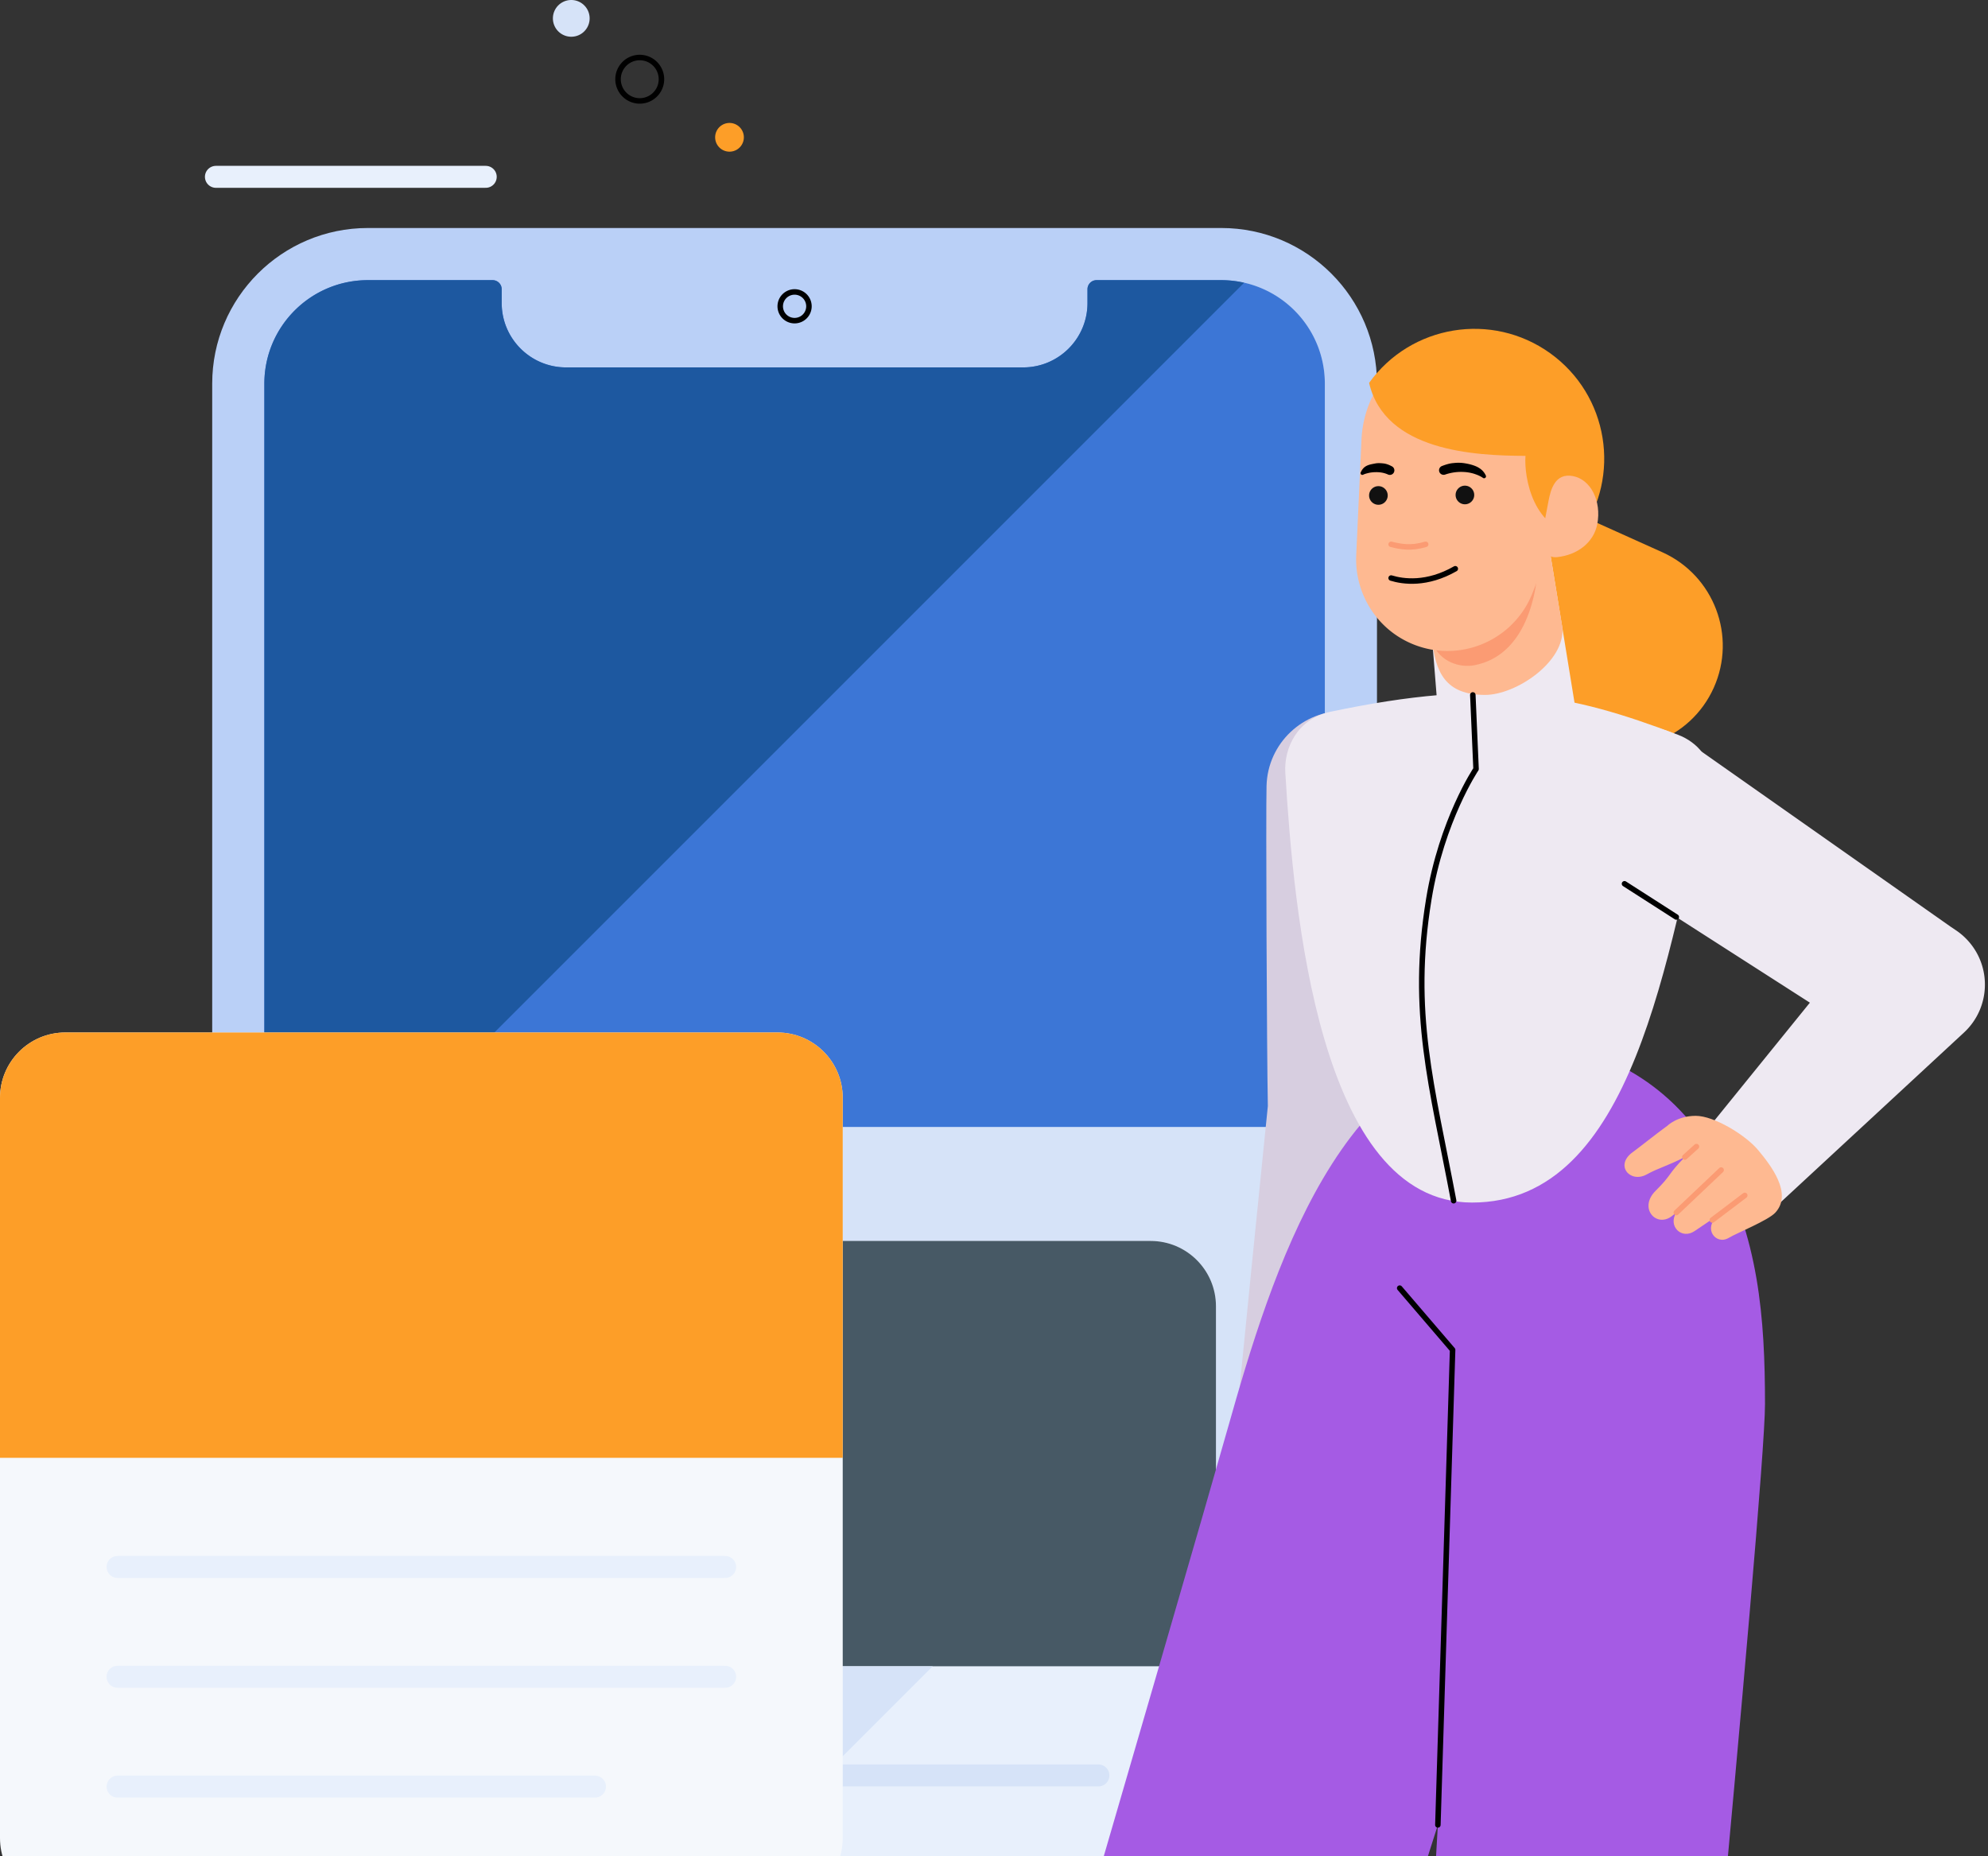
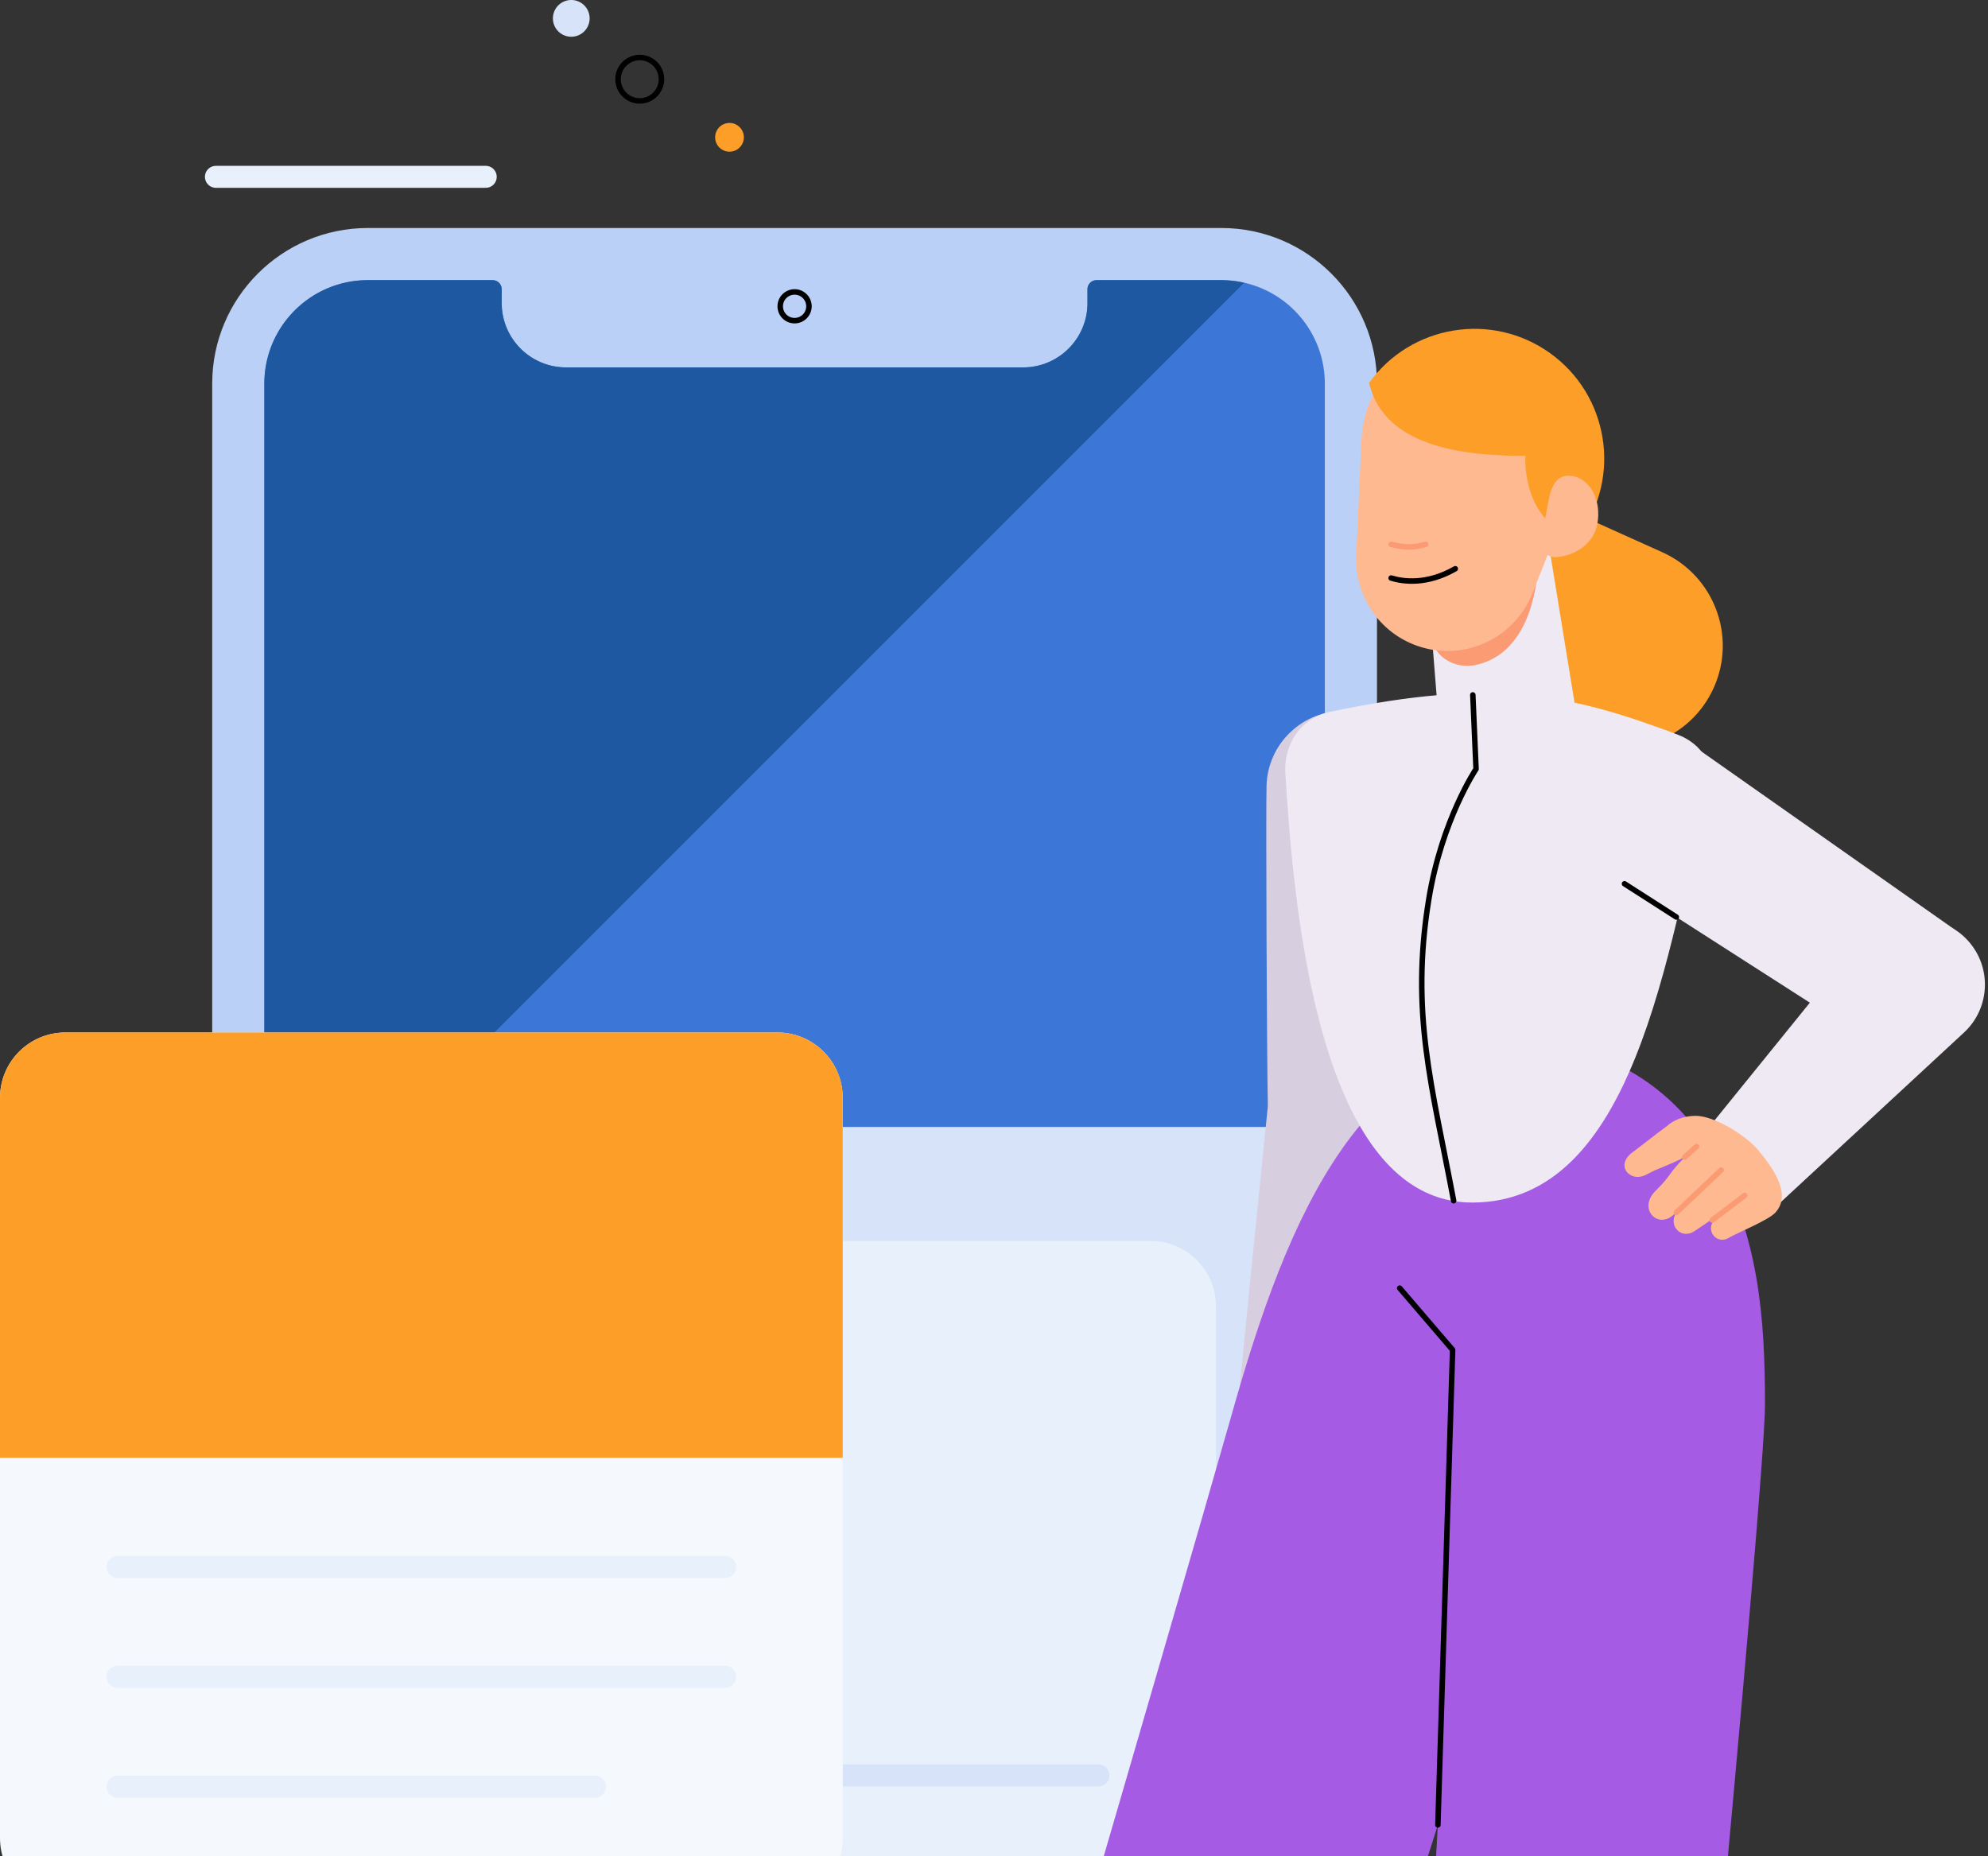
<svg xmlns="http://www.w3.org/2000/svg" width="362" height="338" fill="none" viewBox="0 0 362 338">
  <rect x="0" y="0" width="362" height="338" fill="#333333" stroke="none" />
  <path fill="#D6E3F8" fill-rule="evenodd" d="M107.369 3.345a3.345 3.345 0 1 0-6.69 0 3.345 3.345 0 0 0 6.69 0Z" clip-rule="evenodd" />
  <path stroke="#E8F0FC" stroke-linecap="round" stroke-linejoin="round" stroke-width="4" d="M39.316 32.2h49.133" />
  <path fill="#BAD0F7" fill-rule="evenodd" d="M222.384 478H66.995c-15.66 0-28.355-12.695-28.355-28.355V69.872c0-15.66 12.695-28.355 28.355-28.355h155.389c15.66 0 28.355 12.695 28.355 28.355v379.773c0 15.66-12.695 28.355-28.355 28.355Z" clip-rule="evenodd" />
  <path fill="#D6E3F8" fill-rule="evenodd" d="M222.383 51.013h-22.705c-.915 0-1.657.742-1.657 1.657v2.511c0 6.473-5.247 11.719-11.719 11.719h-83.225c-6.472 0-11.718-5.247-11.718-11.72v-2.51c0-.916-.743-1.657-1.658-1.657H66.995c-10.416 0-18.859 8.443-18.859 18.858v379.774c0 10.415 8.443 18.86 18.86 18.86h155.388c10.416 0 18.859-8.445 18.859-18.86V69.871c0-10.415-8.444-18.858-18.86-18.858Z" clip-rule="evenodd" />
  <path fill="#3C76D6" fill-rule="evenodd" d="M241.244 205.211V69.871c0-10.415-8.444-18.86-18.86-18.86h-22.705a1.66 1.66 0 0 0-1.658 1.659v2.512c0 6.47-5.247 11.718-11.718 11.718h-83.225c-6.473 0-11.72-5.247-11.72-11.72v-2.51c0-.916-.741-1.658-1.656-1.658H66.996c-10.416 0-18.86 8.444-18.86 18.86V205.21h193.108Z" clip-rule="evenodd" />
  <path fill="#1D58A0" fill-rule="evenodd" d="M226.543 51.487a18.885 18.885 0 0 0-4.16-.476h-22.705c-.915 0-1.657.743-1.657 1.658v2.513c0 6.471-5.248 11.718-11.719 11.718h-83.225c-6.472 0-11.719-5.247-11.719-11.72v-2.51c0-.916-.742-1.659-1.657-1.659H66.995c-10.416 0-18.859 8.444-18.859 18.86V205.21H72.82L226.543 51.487Z" clip-rule="evenodd" />
  <path fill="#E8F0FC" fill-rule="evenodd" d="M209.521 384.567H79.859c-6.57 0-11.897-5.326-11.897-11.896V237.865c0-6.57 5.327-11.897 11.897-11.897H209.52c6.57 0 11.896 5.327 11.896 11.897v134.806c0 6.57-5.326 11.896-11.896 11.896Z" clip-rule="evenodd" />
-   <path fill="#475965" fill-rule="evenodd" d="M221.417 303.416v-65.551c0-6.57-5.326-11.896-11.896-11.896H79.858c-6.57 0-11.896 5.326-11.896 11.896v65.551h153.455Z" clip-rule="evenodd" />
  <path stroke="#D6E3F8" stroke-linecap="round" stroke-linejoin="round" stroke-width="4" d="M89.37 323.291h110.64" />
  <mask id="a" width="166" height="166" x="85" y="312" maskUnits="userSpaceOnUse" style="mask-type:luminance">
    <path fill="#92B1F0" d="M85.603 312.864h165.136V478H85.603V312.864Z" />
  </mask>
  <g mask="url(#a)">
    <path fill="#92B1F0" fill-rule="evenodd" d="m250.739 312.864-9.495 9.496v127.285c0 10.416-8.444 18.86-18.859 18.86H95.098l-9.495 9.496h136.782c8.319 0 15.801-3.583 20.989-9.29a29.198 29.198 0 0 0 2.523-3.212 28.225 28.225 0 0 0 4.842-15.854V312.864Z" clip-rule="evenodd" />
  </g>
  <path fill="#A8C1F2" fill-rule="evenodd" d="M221.418 372.671c0 6.57-5.326 11.896-11.896 11.896h-30.486l-20.189 20.19h50.675c6.57 0 11.896 5.326 11.896 11.896v51.851h.967c10.415 0 18.859-8.443 18.859-18.859V322.36l-19.826 19.826v30.485Z" clip-rule="evenodd" />
  <path fill="#92B1F0" fill-rule="evenodd" d="M48.135 303.416H38.64v131.197l9.495-9.495V303.416Z" clip-rule="evenodd" />
  <path fill="#A8C1F2" fill-rule="evenodd" d="M88.686 384.567h-8.827c-6.57 0-11.897-5.326-11.897-11.896v-69.255H48.135v121.701l40.55-40.55Z" clip-rule="evenodd" />
-   <path fill="#D6E3F8" fill-rule="evenodd" d="m109.962 363.291 20-20 20-20 19.875-19.875H67.962v69.255c0 6.57 5.326 11.896 11.896 11.896h8.827l21.277-21.276Z" clip-rule="evenodd" />
  <path fill="#F5F8FC" fill-rule="evenodd" d="M141.559 346.606H11.897C5.327 346.606 0 341.28 0 334.71V199.904c0-6.57 5.327-11.897 11.897-11.897h129.662c6.57 0 11.896 5.327 11.896 11.897V334.71c0 6.57-5.326 11.896-11.896 11.896Z" clip-rule="evenodd" />
  <path fill="#FD9E28" fill-rule="evenodd" d="M153.456 265.454v-65.551c0-6.57-5.327-11.896-11.897-11.896H11.897C5.327 188.007 0 193.333 0 199.903v65.551h153.456Z" clip-rule="evenodd" />
  <path stroke="#E8F0FC" stroke-linecap="round" stroke-linejoin="round" stroke-width="4" d="M21.409 285.329h110.639m-110.639 20h110.639m-110.639 20h86.932" />
  <path stroke="#000" stroke-linecap="round" stroke-linejoin="round" d="M120.445 14.425a3.951 3.951 0 1 0-7.903 0 3.95 3.95 0 1 0 7.903 0Z" clip-rule="evenodd" />
  <path fill="#FD9E28" fill-rule="evenodd" d="M135.451 25.003a2.614 2.614 0 1 0-5.228 0 2.614 2.614 0 0 0 5.228 0Z" clip-rule="evenodd" />
  <path stroke="#000" stroke-linecap="round" stroke-linejoin="round" d="M147.303 55.774a2.614 2.614 0 1 0-5.228 0 2.614 2.614 0 0 0 5.228 0Z" clip-rule="evenodd" />
  <path fill="#FD9E28" fill-rule="evenodd" d="M278.004 109.922c-4.232 9.403-.04 20.458 9.363 24.689 9.404 4.233 20.457.04 24.69-9.363 4.232-9.404.04-20.457-9.364-24.69l-17.026-7.663-7.663 17.027Z" clip-rule="evenodd" />
  <path fill="#EEE9F2" fill-rule="evenodd" d="M287.281 138.485c4.311-6.422 13.012-8.135 19.435-3.824l48.57 34.149.935.626a11.883 11.883 0 0 1 2.013 1.725c4.487 4.805 4.231 12.338-.574 16.826l-33.594 31.101c-3.432 3.212-8.802 3.418-12.481.311a9.402 9.402 0 0 1-1.115-13.247l19.095-23.573-37.818-24.254a16.822 16.822 0 0 1-.642-.406c-6.423-4.311-8.135-13.012-3.824-19.434Z" clip-rule="evenodd" />
  <path fill="#D7CEE0" fill-rule="evenodd" d="M224.916 261.538c.356-5.165 5.95-60.129 5.95-60.129-.193-9.526-.371-53.47-.238-58.327.212-7.73 6.649-13.824 14.378-13.612 7.674.21 13.734 6.565 13.615 14.219-.077 4.858-2.147 48.555-2.766 58.262 0 0-11.208 57.321-12.378 62.364l-18.561-2.777Z" clip-rule="evenodd" />
  <path fill="#A55BE4" fill-rule="evenodd" d="M167.132 454.086s48.611-166.344 56.479-194.162c7.841-27.725 20.652-70.082 53.528-70.082 15.044 0 28.135 8.358 34.888 20.682h.001l.016.029.103.188c8.129 14.214 9.247 29.312 9.247 44.968 0 15.735-17.702 198.377-17.702 198.377H254.8l7.025-121.781-38.776 121.781h-55.917Z" clip-rule="evenodd" />
  <path fill="#EEE9F2" fill-rule="evenodd" d="M305.564 133.803c3.557 1.348 6.378 4.655 5.578 8.066-7.524 32.086-13.614 77.106-43.086 77.106-27.865 0-32.489-53.102-34.012-78.295-.269-4.472 2.208-9.807 8.223-11.074 29.549-6.223 43.46-3.322 63.297 4.197Z" clip-rule="evenodd" />
  <path stroke="#000" stroke-linecap="round" stroke-linejoin="round" d="m305.242 166.979-9.432-6.049m-33.984 171.375 2.684-86.505-9.637-11.243" />
  <path fill="#EEE9F2" fill-rule="evenodd" d="m262.311 135.566-2.657-33.218 22.587-1.838 5.232 32.128c-3.643 10.985-22.93 9.457-25.162 2.928Z" clip-rule="evenodd" />
-   <path fill="#FEB991" fill-rule="evenodd" d="M270.418 126.539c5.646 0 14.615-6.029 14.082-12.276l-2.26-13.753-22.587 1.837 1.113 13.846c.533 6.247 2.471 10.346 9.652 10.346Z" clip-rule="evenodd" />
  <path fill="#FB9B73" fill-rule="evenodd" d="M268.44 121.14c9.268-1.749 11.743-12.752 11.683-20.458l-20.469 1.666.682 8.498c.333 3.904.526 6.309.526 6.309 1.362 3.356 4.932 4.485 7.578 3.985Z" clip-rule="evenodd" />
  <path stroke="#000" stroke-linecap="round" stroke-linejoin="round" d="m268.19 126.539.589 13.491s-6.253 9.295-8.606 23.723c-3.382 20.741.556 33.818 4.525 54.891" />
  <path fill="#FEB991" fill-rule="evenodd" d="M297.388 209.737c.717-.5 4.199-3.276 6.232-4.75 0 0 1.803-1.791 5.144-1.802 3.341-.012 9.088 3.487 11.383 6.24 2.295 2.754 6.334 7.916 3.121 11.393-1.3 1.407-6.955 3.679-8.473 4.586-2.382 1.423-4.749-1.822-2.022-3.879 1.479-1.116 1.162-.87 1.65-1.239l-.016-.01c-2.19 1.44-4.347 2.865-5.794 3.868-2.406 1.667-4.956-.894-3.371-3.344l-.74.594c-2.848 2.295-6.225-1.391-3.025-4.562 3.022-2.995 2.117-2.882 5.314-6.139-3.323 1.695-4.667 1.921-6.961 3.174-3.012 1.646-5.91-1.71-2.442-4.13Z" clip-rule="evenodd" />
  <path stroke="#FB9B73" stroke-linecap="round" stroke-linejoin="round" d="m305.242 220.8 8.169-7.747m-1.611 9.105 5.912-4.48m-10.92-6.986 2.116-1.911" />
  <path fill="#FEB991" fill-rule="evenodd" d="m286.838 88.488-7.82 19.584c-3.407 8.531-13.083 12.685-21.614 9.278-6.744-2.693-10.747-9.334-10.447-16.201l.958-21.066c.506-11.14 9.948-19.76 21.088-19.254 11.141.507 19.761 9.948 19.254 21.088a20.64 20.64 0 0 1-1.419 6.571Z" clip-rule="evenodd" />
  <path fill="#FD9E28" fill-rule="evenodd" d="M249.302 69.724c7.612-10.598 22.374-13.018 32.972-5.406 10.597 7.612 13.018 22.373 5.406 32.97-8.549-.462-10.195-10.471-9.902-14.278-9.276-.03-25.576-.842-28.476-13.286Z" clip-rule="evenodd" />
  <path fill="#FEB991" fill-rule="evenodd" d="m281.968 91.248-1.341 7.073c-.33 1.746 1.12 3.314 2.888 3.131 3.814-.394 6.717-2.74 7.338-6.019.799-4.213-1.187-8.126-4.433-8.742-3.247-.615-4.052 2.446-4.452 4.557Z" clip-rule="evenodd" />
-   <path fill="#111" fill-rule="evenodd" d="M249.302 90.22a1.695 1.695 0 1 0 3.39 0 1.695 1.695 0 0 0-3.39 0Zm15.753-.088a1.695 1.695 0 1 0 3.39 0 1.695 1.695 0 0 0-3.39 0Z" clip-rule="evenodd" />
-   <path fill="#000" fill-rule="evenodd" d="M252.733 86.4c-.636-.294-1.396-.433-2.186-.423a6.724 6.724 0 0 0-1.193.112c-.386.089-.804.186-1.137.354a.324.324 0 0 1-.434-.44l.128-.243c.56-1.063 1.552-1.178 2.479-1.36.473-.1.97-.07 1.463-.02.496.043.99.222 1.441.453l.164.084a.826.826 0 0 1-.725 1.484Zm9.952-1.585c.65-.245 1.336-.456 2.045-.5a7.273 7.273 0 0 1 2.119.063c.697.12 1.386.296 2.028.585.636.305 1.219.74 1.589 1.446l.085.16a.352.352 0 0 1-.518.45c-.448-.324-1.047-.564-1.612-.75a7.678 7.678 0 0 0-1.779-.32 8.91 8.91 0 0 0-3.506.47.832.832 0 0 1-1.053-.521.832.832 0 0 1 .493-1.042l.109-.041Z" clip-rule="evenodd" />
  <path stroke="#000" stroke-linecap="round" stroke-linejoin="round" d="M264.998 103.564c-5.169 2.961-9.484 2.369-11.684 1.692" />
  <path stroke="#FB9B73" stroke-linecap="round" d="M259.604 99.115c-2.621.8-4.514.452-6.289 0" />
</svg>